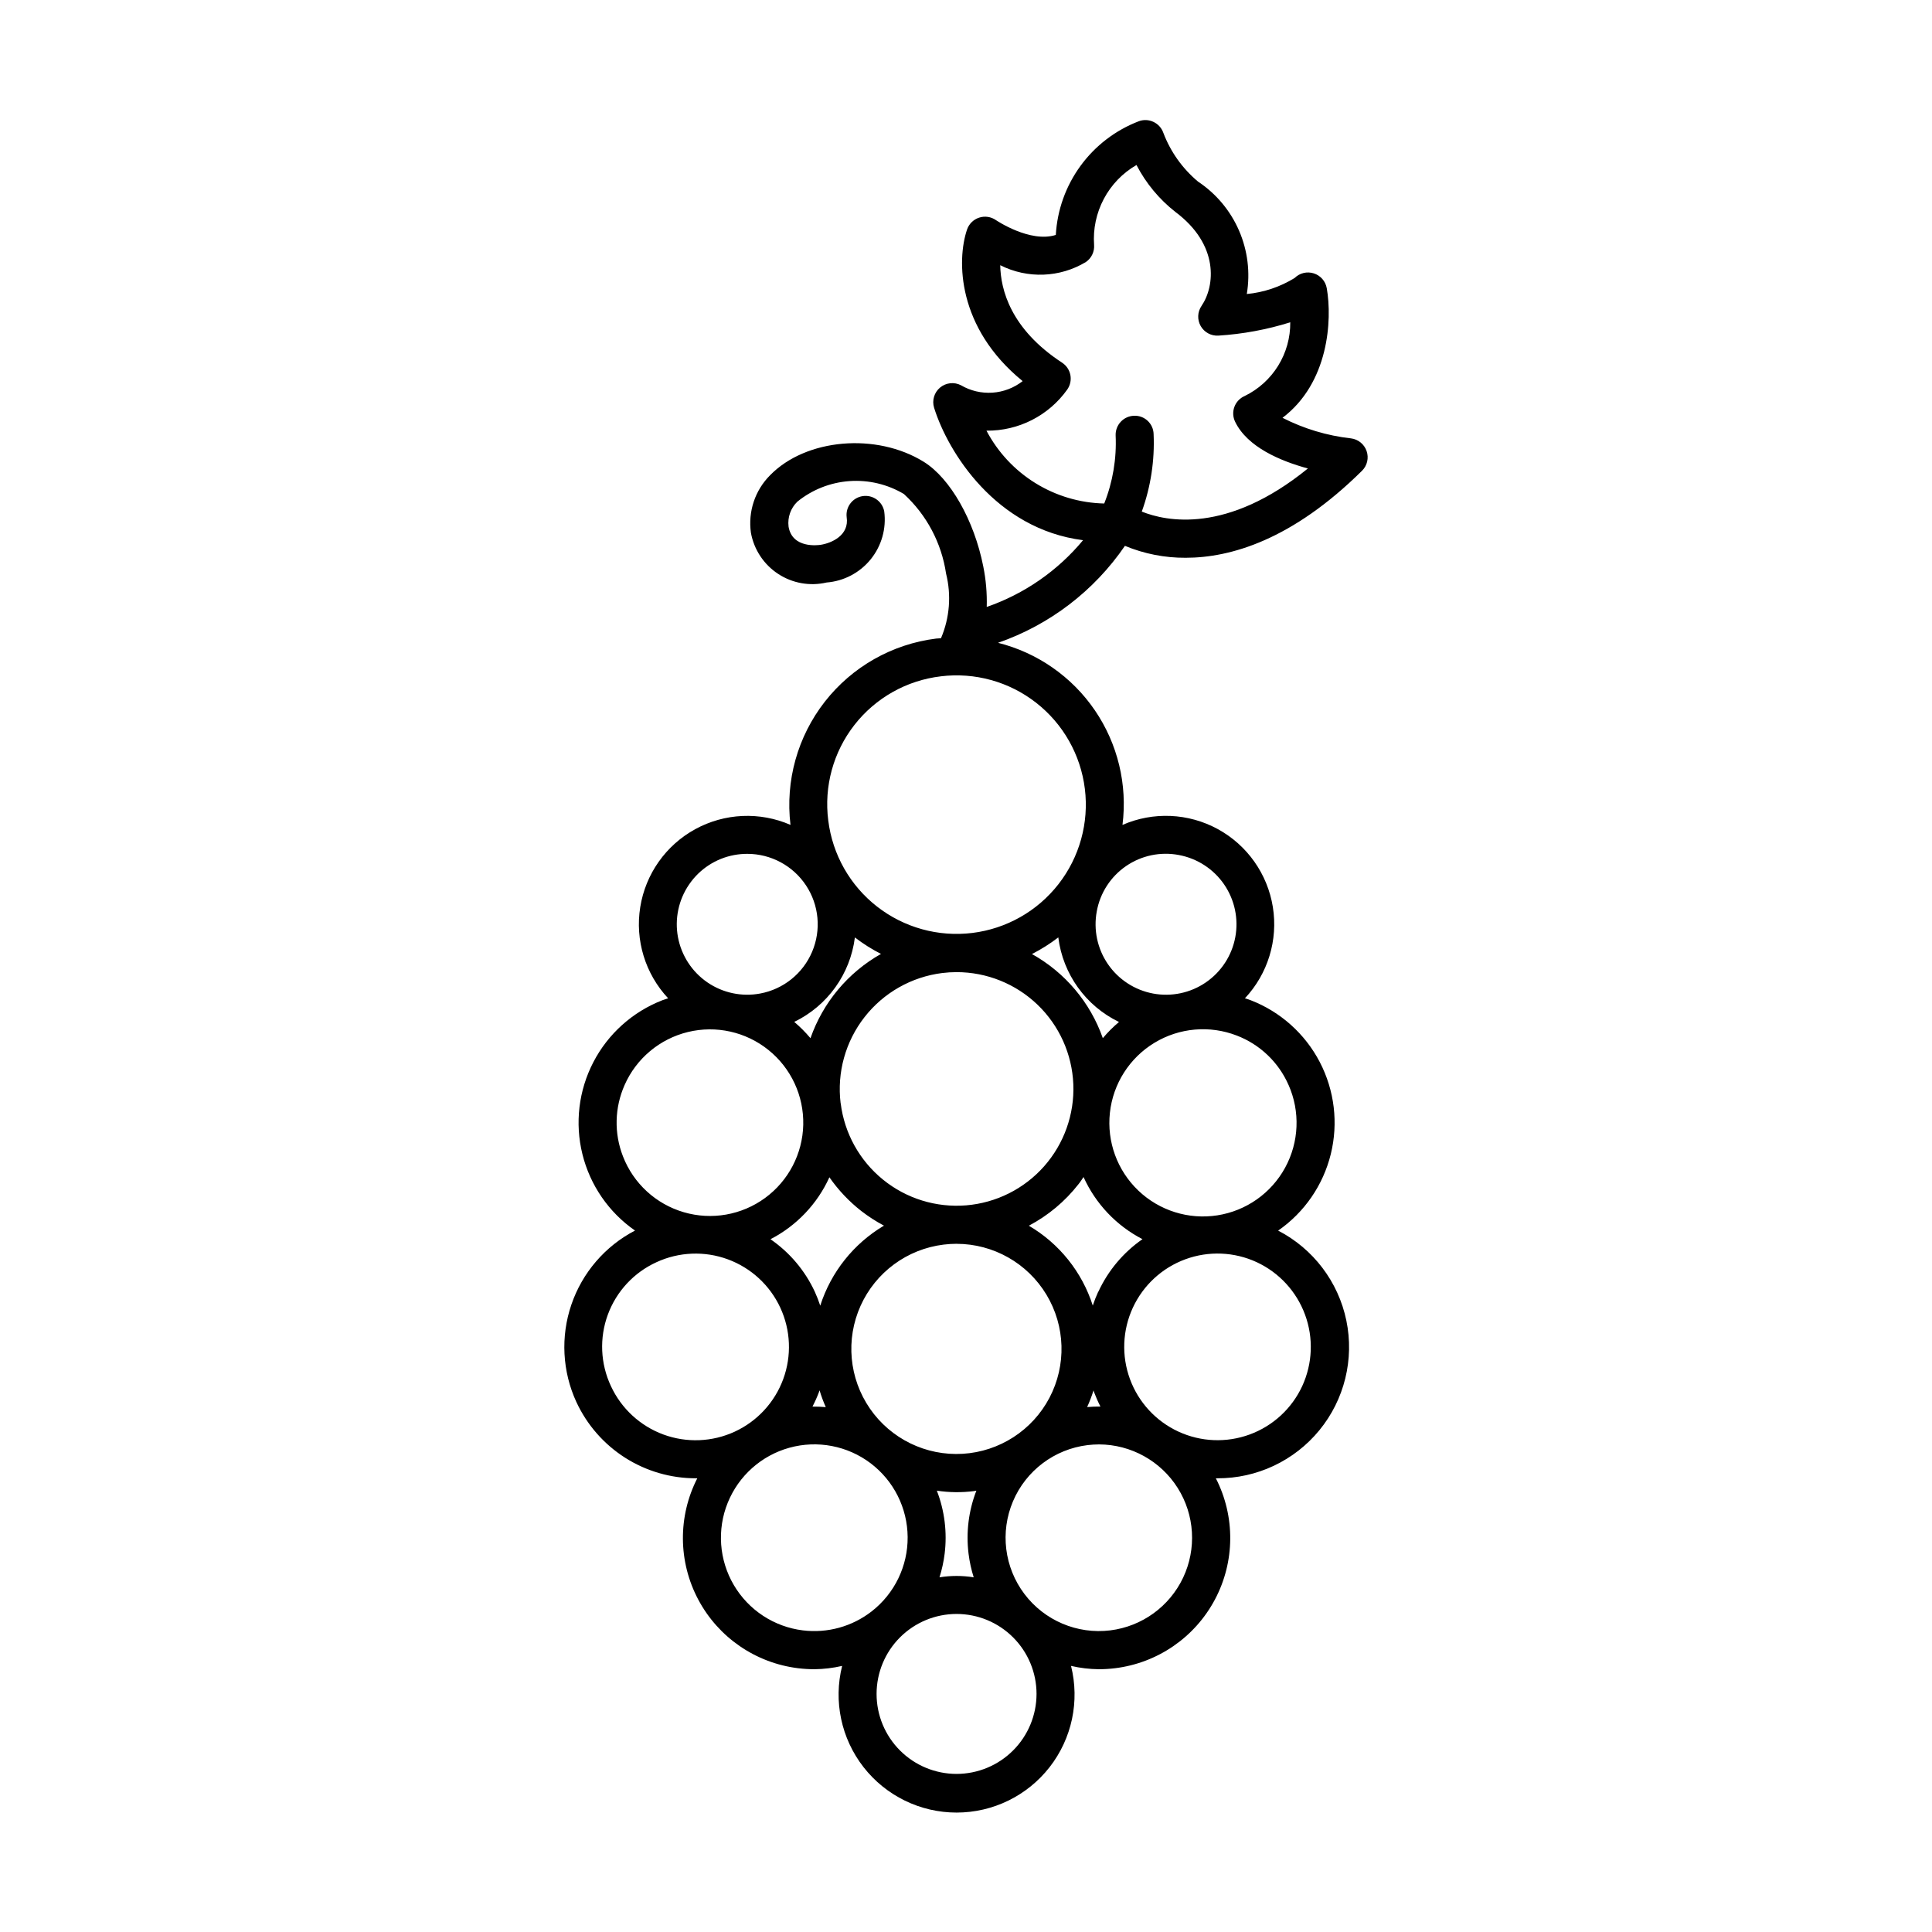
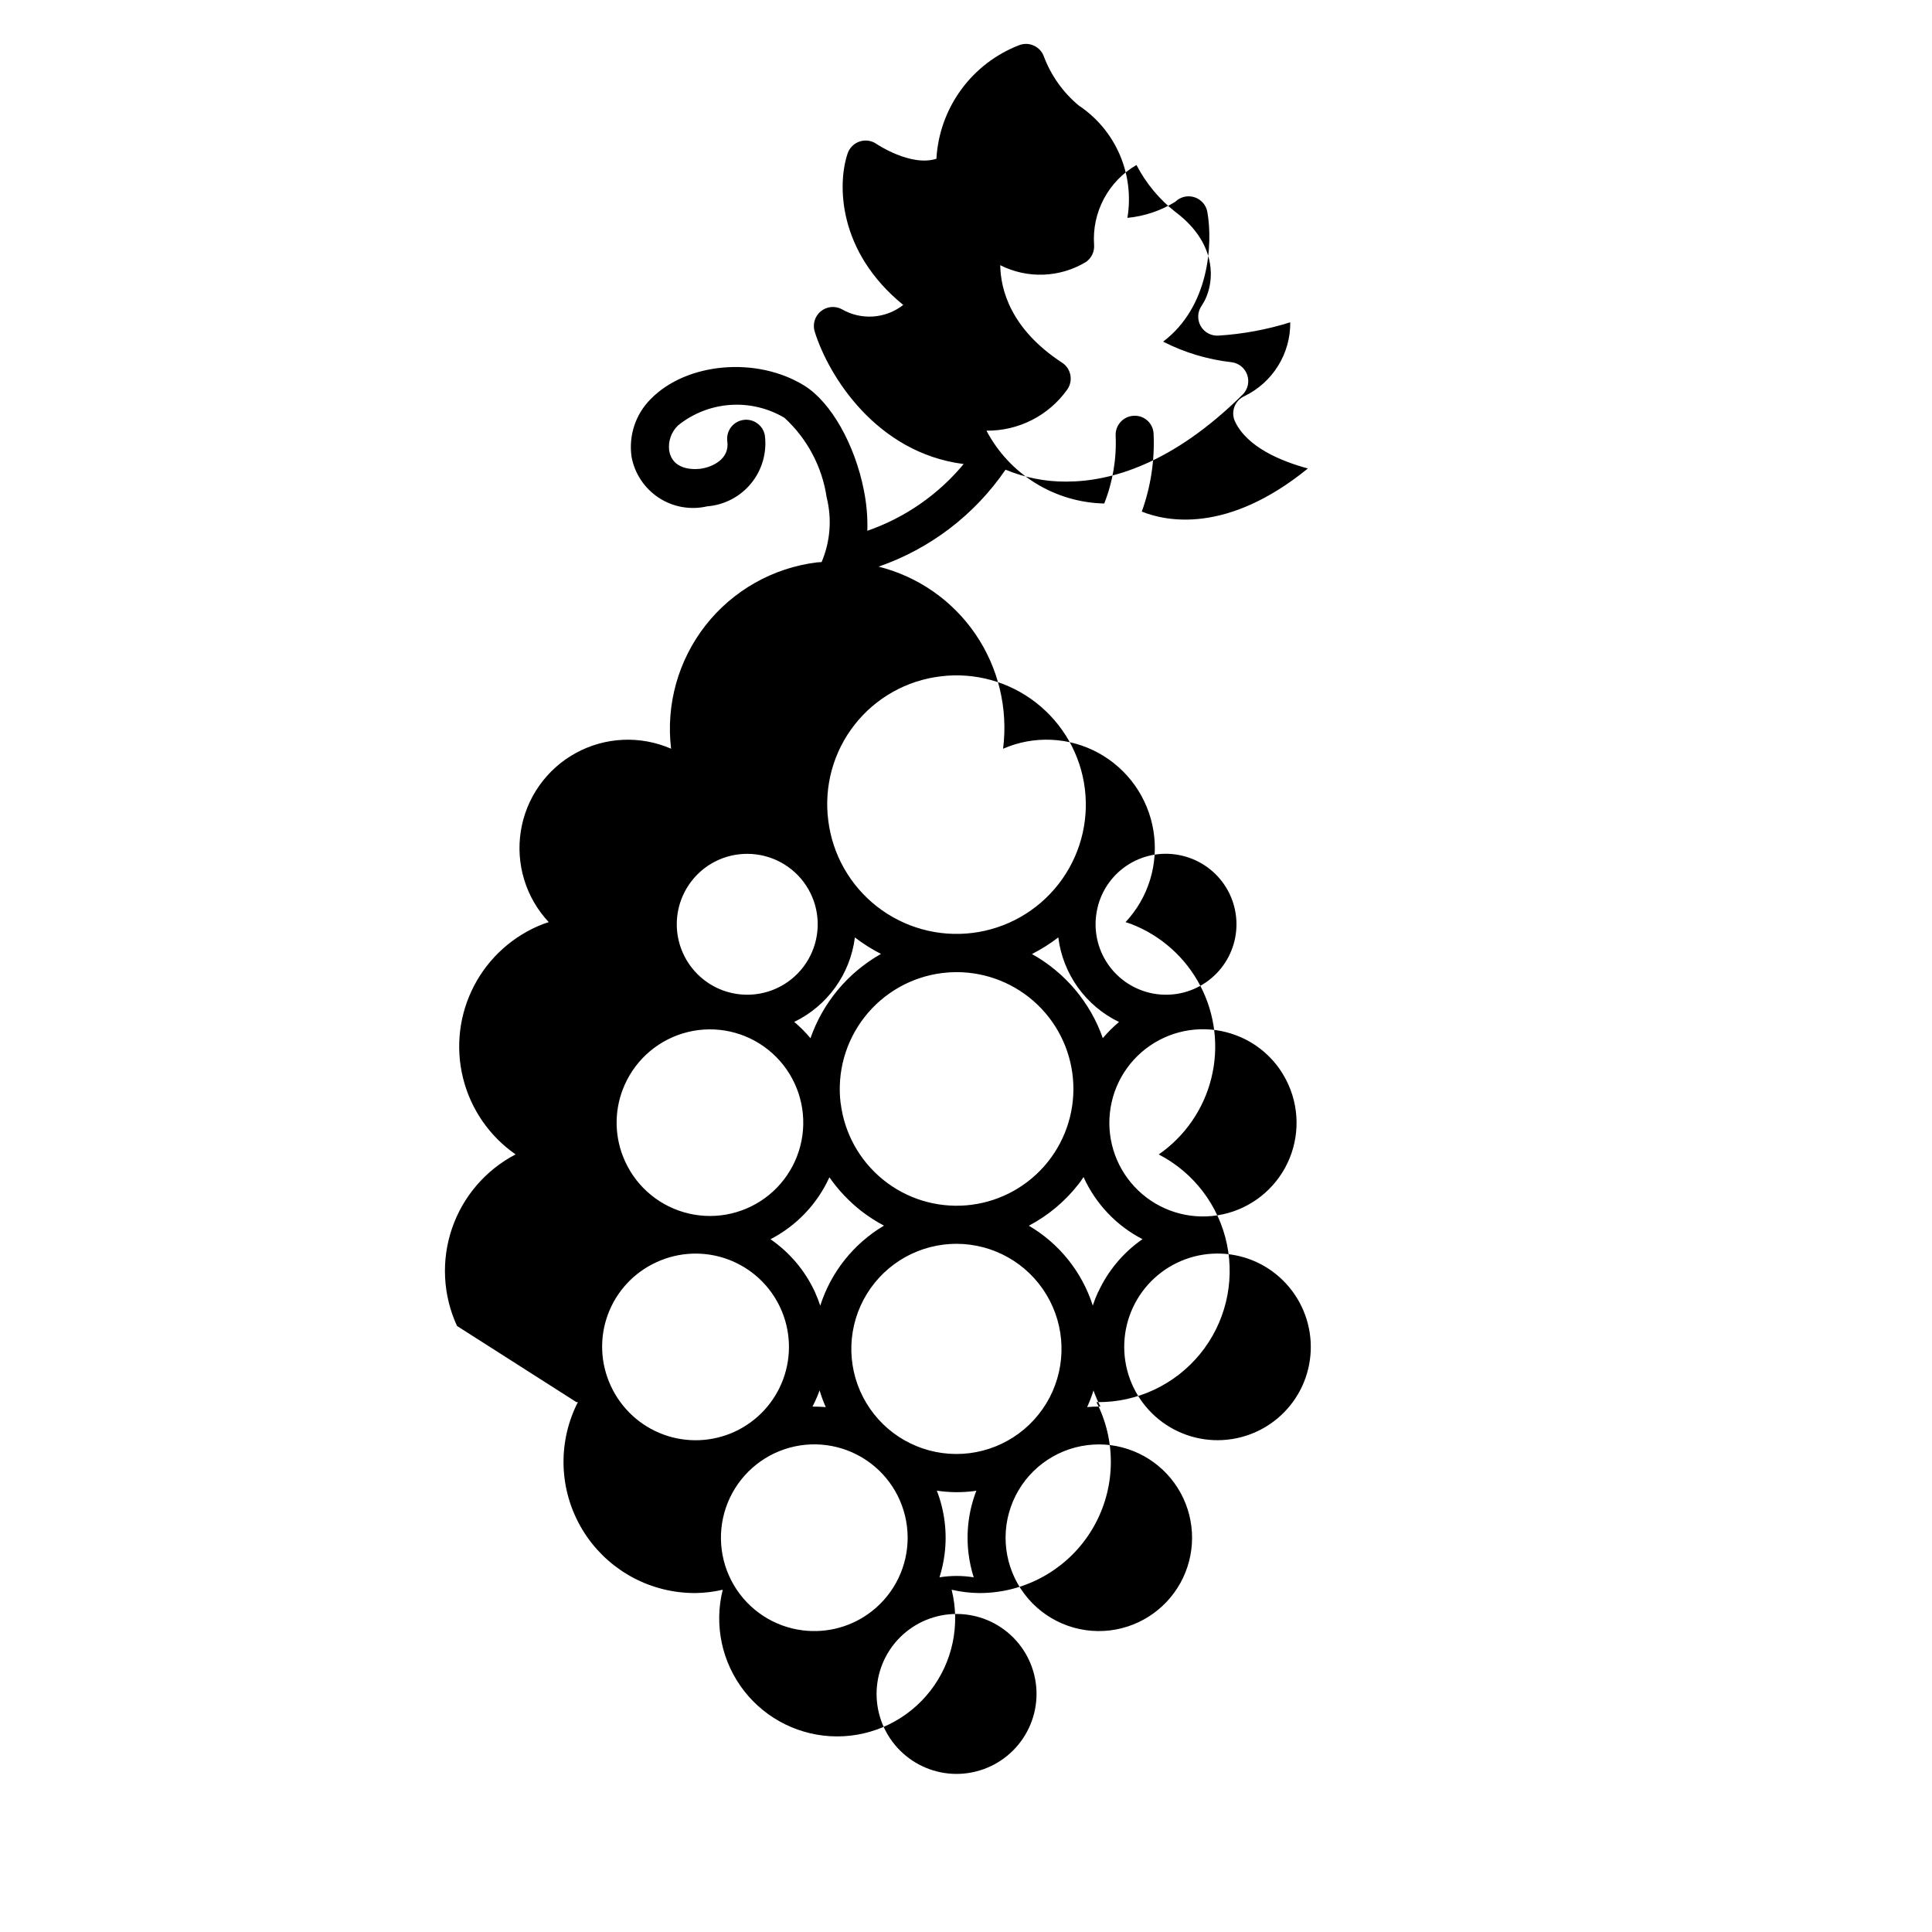
<svg xmlns="http://www.w3.org/2000/svg" fill="#000000" width="800px" height="800px" version="1.1" viewBox="144 144 512 512">
-   <path d="m296.76 515.58c2.801 6.031 7.266 11.137 12.871 14.715 5.609 3.574 12.121 5.473 18.77 5.469h0.387c-5.168 10.109-5.074 22.109 0.254 32.137 5.324 10.031 15.215 16.824 26.488 18.199 1.434 0.172 2.875 0.262 4.32 0.262 2.465-0.031 4.922-0.324 7.324-0.879-2.34 9.344-0.246 19.242 5.68 26.836 5.926 7.59 15.02 12.031 24.648 12.031 9.633 0 18.723-4.441 24.648-12.031 5.926-7.594 8.023-17.492 5.684-26.836 2.402 0.555 4.856 0.848 7.324 0.879 1.441 0 2.883-0.09 4.316-0.262 11.273-1.379 21.16-8.172 26.488-18.199s5.422-22.027 0.25-32.137h0.387c10.48 0.047 20.426-4.641 27.062-12.754 6.637-8.113 9.258-18.785 7.137-29.051-2.125-10.266-8.766-19.023-18.078-23.836 6.961-4.828 11.918-12.027 13.949-20.25s0.996-16.902-2.914-24.414c-3.91-7.512-10.426-13.34-18.324-16.395-0.504-0.191-1.008-0.332-1.512-0.504 6.074-6.481 8.809-15.41 7.402-24.18-1.406-8.773-6.793-16.398-14.586-20.66-7.797-4.258-17.125-4.668-25.266-1.113 1.352-10.684-1.258-21.496-7.332-30.387-6.078-8.895-15.207-15.25-25.652-17.871 13.672-4.742 25.465-13.75 33.633-25.695 5.098 2.121 10.57 3.195 16.094 3.16 11.898 0 28.215-4.731 46.754-23.074 1.363-1.363 1.828-3.383 1.199-5.207-0.629-1.82-2.238-3.125-4.152-3.359-6.324-0.707-12.469-2.555-18.137-5.449 12.238-9.25 13.211-25.875 11.73-34.344l-0.004-0.004c-0.32-1.848-1.645-3.363-3.434-3.93-1.785-0.57-3.742-0.102-5.074 1.219-3.848 2.371-8.184 3.824-12.68 4.254 0.949-5.684 0.234-11.523-2.059-16.812s-6.07-9.797-10.871-12.988c-4.117-3.445-7.281-7.891-9.184-12.91-0.449-1.289-1.398-2.34-2.637-2.914-1.23-0.582-2.648-0.633-3.918-0.145-6.168 2.375-11.52 6.481-15.41 11.82-3.894 5.344-6.164 11.691-6.535 18.289-6.805 2.176-15.758-3.856-15.852-3.914-1.301-0.918-2.961-1.164-4.473-0.668-1.516 0.496-2.703 1.676-3.211 3.188-2.719 8.062-2.676 25.953 14.746 40.133-2.297 1.801-5.082 2.863-7.996 3.062-2.91 0.195-5.816-0.484-8.336-1.957-1.805-0.938-3.996-0.695-5.555 0.609-1.559 1.305-2.18 3.418-1.574 5.359 3.668 11.77 16.359 32.137 39.473 35.086-6.734 8.117-15.562 14.234-25.527 17.688 0.105-3.602-0.203-7.207-0.918-10.738-2.414-12.219-8.742-23.352-15.75-27.711-12.57-7.812-31.234-6.188-40.727 3.527-4.012 4.004-5.898 9.668-5.094 15.281 0.812 4.457 3.414 8.391 7.207 10.879 3.789 2.488 8.43 3.312 12.844 2.285 4.574-0.359 8.801-2.582 11.688-6.144 2.887-3.566 4.184-8.16 3.586-12.711-0.508-2.66-3.027-4.445-5.707-4.039-2.68 0.406-4.559 2.859-4.25 5.551 0.742 4.832-3.965 6.891-6.867 7.352-0.77 0.117-7.559 1.008-8.531-4.828l0.004 0.004c-0.305-2.457 0.566-4.91 2.348-6.625 3.934-3.18 8.746-5.074 13.789-5.434 5.043-0.359 10.078 0.832 14.422 3.418 6.039 5.539 9.984 12.988 11.18 21.094 1.43 5.703 0.957 11.719-1.344 17.129-0.422 0.039-0.848 0.039-1.273 0.09-11.66 1.453-22.266 7.461-29.504 16.715-7.234 9.254-10.512 20.996-9.109 32.66-8.141-3.543-17.461-3.125-25.25 1.141-7.789 4.262-13.164 11.887-14.566 20.652-1.406 8.766 1.328 17.688 7.394 24.168-0.504 0.168-1.008 0.309-1.512 0.504-7.891 3.059-14.398 8.891-18.301 16.402-3.906 7.512-4.938 16.188-2.906 24.402 2.031 8.219 6.984 15.414 13.938 20.242-7.934 4.133-13.973 11.16-16.863 19.629-2.891 8.465-2.41 17.719 1.336 25.84zm108.66-257.45h0.004c8.48 0.094 16.473-3.969 21.395-10.879 0.793-1.117 1.098-2.508 0.844-3.852-0.254-1.348-1.047-2.531-2.191-3.281-13.637-8.918-16.297-19.352-16.398-25.84h-0.004c7.219 3.648 15.805 3.324 22.723-0.855 1.473-1.023 2.293-2.75 2.152-4.535-0.297-4.227 0.598-8.449 2.586-12.191 1.984-3.742 4.981-6.848 8.648-8.969 2.504 4.828 6.012 9.066 10.293 12.422 11.648 8.691 10.539 19.648 6.949 24.914-1.09 1.59-1.176 3.664-0.223 5.34 0.953 1.676 2.781 2.66 4.707 2.535 6.461-0.406 12.848-1.59 19.027-3.527 0.043 4.066-1.074 8.062-3.215 11.523-2.141 3.457-5.219 6.238-8.875 8.016-1.258 0.547-2.238 1.586-2.715 2.871-0.473 1.285-0.406 2.711 0.195 3.945 3.238 6.715 12.016 10.41 19.285 12.383-21.457 17.445-37.605 14.008-44.02 11.426 2.375-6.574 3.441-13.551 3.133-20.535-0.027-1.34-0.598-2.609-1.578-3.527-0.977-0.914-2.285-1.395-3.625-1.332-1.336 0.043-2.598 0.617-3.508 1.598-0.914 0.977-1.398 2.273-1.352 3.609 0.281 6.16-0.75 12.312-3.023 18.043-6.453-0.141-12.75-2.008-18.238-5.402-5.488-3.394-9.969-8.195-12.973-13.906zm-34.867 134.3c2.168 1.664 4.484 3.129 6.918 4.367-8.734 4.926-15.379 12.867-18.688 22.336-1.305-1.562-2.746-3.008-4.305-4.32 8.805-4.254 14.855-12.68 16.074-22.383zm53.906 0h0.004c1.215 9.711 7.266 18.148 16.082 22.406-1.551 1.301-2.984 2.734-4.285 4.285-3.328-9.477-10.012-17.406-18.785-22.293 2.457-1.246 4.789-2.719 6.973-4.398zm-23.781 163.34c0.266 2.117 0.723 4.203 1.363 6.238-3.004-0.488-6.066-0.488-9.066 0 0.641-2.035 1.098-4.121 1.363-6.238 0.703-5.66-0.008-11.41-2.066-16.73 3.273 0.496 6.598 0.535 9.883 0.109 0.203-0.023 0.395-0.074 0.594-0.105-2.062 5.32-2.773 11.066-2.07 16.727zm-33.906-119.4c-0.996-8.148 1.285-16.355 6.336-22.824 5.051-6.473 12.461-10.672 20.605-11.688 1.266-0.156 2.535-0.234 3.809-0.234 7.988 0.004 15.668 3.094 21.43 8.629 5.762 5.531 9.16 13.078 9.488 21.062 0.324 7.981-2.449 15.777-7.738 21.766-5.293 5.984-12.691 9.691-20.652 10.348-7.961 0.652-15.871-1.793-22.066-6.836-6.199-5.039-10.211-12.277-11.191-20.207zm30.73 37.25v0.004c9.746 0.012 18.777 5.121 23.809 13.465 5.035 8.348 5.34 18.715 0.805 27.344-4.535 8.625-13.25 14.254-22.977 14.84-9.727 0.586-19.055-3.953-24.594-11.973s-6.481-18.352-2.488-27.242c3.996-8.887 12.348-15.043 22.02-16.227 1.141-0.141 2.293-0.211 3.441-0.215zm36.273 38.793c0.059 0.176 0.102 0.352 0.168 0.527v0.004c0.488 1.301 1.051 2.574 1.688 3.809-1.176-0.012-2.356 0.031-3.527 0.137 0.664-1.453 1.234-2.949 1.707-4.473zm1.258-26.086h0.004c-0.547 1.195-1.023 2.414-1.438 3.66-2.848-8.902-8.883-16.438-16.945-21.16 5.113-2.695 9.598-6.445 13.156-11.004 0.504-0.613 0.898-1.258 1.34-1.898 3.203 7.09 8.707 12.895 15.621 16.465-5.074 3.519-9.113 8.332-11.699 13.938zm-62.785-21.398c1.887 1.461 3.898 2.758 6.008 3.879-8.031 4.766-14.039 12.312-16.883 21.207-0.41-1.254-0.891-2.484-1.438-3.688-2.602-5.609-6.656-10.418-11.75-13.922 6.902-3.562 12.406-9.344 15.617-16.414 2.352 3.383 5.199 6.394 8.445 8.938zm-11.219 48.02c0.059-0.172 0.102-0.348 0.16-0.504v-0.004c0.453 1.52 1.004 3.012 1.652 4.461-1.176-0.102-2.336-0.145-3.527-0.137 0.645-1.238 1.219-2.516 1.711-3.82zm-4.269 63.117c-7.637-0.941-14.395-5.383-18.293-12.016s-4.492-14.699-1.602-21.828c2.887-7.129 8.93-12.512 16.344-14.559 7.414-2.047 15.359-0.531 21.5 4.106 6.137 4.637 9.77 11.867 9.828 19.559 0.059 7.691-3.465 14.973-9.535 19.703-5.172 4.027-11.734 5.84-18.242 5.035zm40.742 38.039c-5.621 0-11.012-2.231-14.988-6.207-3.977-3.973-6.211-9.363-6.211-14.984 0-5.625 2.231-11.016 6.207-14.992 3.977-3.973 9.367-6.207 14.988-6.207 5.625 0 11.016 2.234 14.988 6.211 3.977 3.977 6.207 9.367 6.207 14.988-0.008 5.621-2.242 11.004-6.215 14.977-3.973 3.973-9.359 6.207-14.977 6.215zm40.742-38.039c-8.77 1.082-17.449-2.598-22.77-9.656-5.32-7.055-6.473-16.41-3.023-24.547 3.449-8.133 10.98-13.812 19.75-14.891 1.016-0.121 2.039-0.184 3.062-0.188 8.461 0.031 16.32 4.383 20.836 11.539 4.512 7.16 5.055 16.125 1.438 23.777-3.617 7.648-10.895 12.918-19.293 13.965zm50.859-64.738c-2.754 5.953-7.762 10.566-13.918 12.824-6.16 2.262-12.961 1.984-18.914-0.773-5.949-2.754-10.566-7.762-12.824-13.918-2.262-6.16-1.984-12.961 0.77-18.914 2.758-5.953 7.762-10.566 13.922-12.828 6.156-2.262 12.957-1.984 18.91 0.773 5.945 2.766 10.551 7.773 12.809 13.93 2.262 6.152 1.988 12.953-0.754 18.906zm-3.629-79.809h0.004c3.125 7.055 2.789 15.164-0.91 21.934-3.699 6.773-10.336 11.441-17.961 12.625-7.625 1.188-15.367-1.242-20.945-6.57-5.582-5.332-8.363-12.953-7.527-20.625 0.832-7.672 5.188-14.516 11.785-18.52 6.594-4.008 14.68-4.715 21.871-1.918 6.125 2.359 11.055 7.074 13.688 13.09zm-29.051-60.93c4.867 0.906 9.176 3.707 11.98 7.789 2.801 4.086 3.867 9.113 2.961 13.984-0.906 4.867-3.707 9.176-7.793 11.977-4.082 2.805-9.113 3.867-13.98 2.961s-9.176-3.707-11.98-7.793c-2.801-4.082-3.863-9.113-2.957-13.98 0.879-4.883 3.676-9.207 7.766-12.012 4.09-2.809 9.133-3.859 14.004-2.926zm-63.086-47.359c9.016-1.102 18.102 1.418 25.258 7.012s11.801 13.801 12.906 22.816c1.109 9.016-1.41 18.102-7 25.262-5.59 7.16-13.793 11.805-22.809 12.918-9.016 1.113-18.102-1.402-25.266-6.988-7.16-5.586-11.812-13.789-12.926-22.805-1.168-9.027 1.328-18.148 6.93-25.324 5.602-7.18 13.84-11.816 22.879-12.883zm-66.711 55.152c2.793-4.09 7.102-6.894 11.969-7.793 1.133-0.207 2.277-0.312 3.426-0.312 6.266-0.004 12.117 3.133 15.578 8.355 3.461 5.223 4.07 11.832 1.621 17.602-2.445 5.766-7.621 9.922-13.781 11.062-4.867 0.906-9.895-0.16-13.977-2.961-4.082-2.801-6.883-7.109-7.793-11.977-0.906-4.863 0.156-9.895 2.957-13.977zm-17.098 53.152c3.102-7.031 9.301-12.223 16.77-14.039 7.469-1.82 15.359-0.062 21.348 4.758 5.992 4.816 9.398 12.148 9.223 19.832-0.176 7.684-3.914 14.852-10.121 19.391-6.203 4.539-14.164 5.934-21.543 3.773-7.379-2.156-13.332-7.625-16.109-14.793-2.391-6.109-2.234-12.926 0.434-18.922zm8.43 46.969h-0.004c5.953-2.754 12.758-3.035 18.918-0.773 6.156 2.262 11.164 6.875 13.918 12.828 2.758 5.953 3.035 12.758 0.773 18.918-2.262 6.156-6.879 11.164-12.832 13.918s-12.758 3.031-18.914 0.77c-6.16-2.266-11.164-6.883-13.918-12.836-2.789-5.945-3.086-12.762-0.82-18.926 2.266-6.168 6.902-11.172 12.875-13.898z" />
+   <path d="m296.76 515.58h0.387c-5.168 10.109-5.074 22.109 0.254 32.137 5.324 10.031 15.215 16.824 26.488 18.199 1.434 0.172 2.875 0.262 4.32 0.262 2.465-0.031 4.922-0.324 7.324-0.879-2.34 9.344-0.246 19.242 5.68 26.836 5.926 7.59 15.02 12.031 24.648 12.031 9.633 0 18.723-4.441 24.648-12.031 5.926-7.594 8.023-17.492 5.684-26.836 2.402 0.555 4.856 0.848 7.324 0.879 1.441 0 2.883-0.09 4.316-0.262 11.273-1.379 21.16-8.172 26.488-18.199s5.422-22.027 0.25-32.137h0.387c10.48 0.047 20.426-4.641 27.062-12.754 6.637-8.113 9.258-18.785 7.137-29.051-2.125-10.266-8.766-19.023-18.078-23.836 6.961-4.828 11.918-12.027 13.949-20.25s0.996-16.902-2.914-24.414c-3.91-7.512-10.426-13.34-18.324-16.395-0.504-0.191-1.008-0.332-1.512-0.504 6.074-6.481 8.809-15.41 7.402-24.18-1.406-8.773-6.793-16.398-14.586-20.66-7.797-4.258-17.125-4.668-25.266-1.113 1.352-10.684-1.258-21.496-7.332-30.387-6.078-8.895-15.207-15.25-25.652-17.871 13.672-4.742 25.465-13.75 33.633-25.695 5.098 2.121 10.57 3.195 16.094 3.16 11.898 0 28.215-4.731 46.754-23.074 1.363-1.363 1.828-3.383 1.199-5.207-0.629-1.82-2.238-3.125-4.152-3.359-6.324-0.707-12.469-2.555-18.137-5.449 12.238-9.25 13.211-25.875 11.73-34.344l-0.004-0.004c-0.32-1.848-1.645-3.363-3.434-3.93-1.785-0.57-3.742-0.102-5.074 1.219-3.848 2.371-8.184 3.824-12.68 4.254 0.949-5.684 0.234-11.523-2.059-16.812s-6.07-9.797-10.871-12.988c-4.117-3.445-7.281-7.891-9.184-12.91-0.449-1.289-1.398-2.34-2.637-2.914-1.23-0.582-2.648-0.633-3.918-0.145-6.168 2.375-11.52 6.481-15.41 11.82-3.894 5.344-6.164 11.691-6.535 18.289-6.805 2.176-15.758-3.856-15.852-3.914-1.301-0.918-2.961-1.164-4.473-0.668-1.516 0.496-2.703 1.676-3.211 3.188-2.719 8.062-2.676 25.953 14.746 40.133-2.297 1.801-5.082 2.863-7.996 3.062-2.91 0.195-5.816-0.484-8.336-1.957-1.805-0.938-3.996-0.695-5.555 0.609-1.559 1.305-2.18 3.418-1.574 5.359 3.668 11.77 16.359 32.137 39.473 35.086-6.734 8.117-15.562 14.234-25.527 17.688 0.105-3.602-0.203-7.207-0.918-10.738-2.414-12.219-8.742-23.352-15.75-27.711-12.57-7.812-31.234-6.188-40.727 3.527-4.012 4.004-5.898 9.668-5.094 15.281 0.812 4.457 3.414 8.391 7.207 10.879 3.789 2.488 8.43 3.312 12.844 2.285 4.574-0.359 8.801-2.582 11.688-6.144 2.887-3.566 4.184-8.16 3.586-12.711-0.508-2.66-3.027-4.445-5.707-4.039-2.68 0.406-4.559 2.859-4.25 5.551 0.742 4.832-3.965 6.891-6.867 7.352-0.77 0.117-7.559 1.008-8.531-4.828l0.004 0.004c-0.305-2.457 0.566-4.91 2.348-6.625 3.934-3.18 8.746-5.074 13.789-5.434 5.043-0.359 10.078 0.832 14.422 3.418 6.039 5.539 9.984 12.988 11.18 21.094 1.43 5.703 0.957 11.719-1.344 17.129-0.422 0.039-0.848 0.039-1.273 0.09-11.66 1.453-22.266 7.461-29.504 16.715-7.234 9.254-10.512 20.996-9.109 32.66-8.141-3.543-17.461-3.125-25.25 1.141-7.789 4.262-13.164 11.887-14.566 20.652-1.406 8.766 1.328 17.688 7.394 24.168-0.504 0.168-1.008 0.309-1.512 0.504-7.891 3.059-14.398 8.891-18.301 16.402-3.906 7.512-4.938 16.188-2.906 24.402 2.031 8.219 6.984 15.414 13.938 20.242-7.934 4.133-13.973 11.16-16.863 19.629-2.891 8.465-2.41 17.719 1.336 25.84zm108.66-257.45h0.004c8.48 0.094 16.473-3.969 21.395-10.879 0.793-1.117 1.098-2.508 0.844-3.852-0.254-1.348-1.047-2.531-2.191-3.281-13.637-8.918-16.297-19.352-16.398-25.84h-0.004c7.219 3.648 15.805 3.324 22.723-0.855 1.473-1.023 2.293-2.75 2.152-4.535-0.297-4.227 0.598-8.449 2.586-12.191 1.984-3.742 4.981-6.848 8.648-8.969 2.504 4.828 6.012 9.066 10.293 12.422 11.648 8.691 10.539 19.648 6.949 24.914-1.09 1.59-1.176 3.664-0.223 5.34 0.953 1.676 2.781 2.66 4.707 2.535 6.461-0.406 12.848-1.59 19.027-3.527 0.043 4.066-1.074 8.062-3.215 11.523-2.141 3.457-5.219 6.238-8.875 8.016-1.258 0.547-2.238 1.586-2.715 2.871-0.473 1.285-0.406 2.711 0.195 3.945 3.238 6.715 12.016 10.41 19.285 12.383-21.457 17.445-37.605 14.008-44.02 11.426 2.375-6.574 3.441-13.551 3.133-20.535-0.027-1.34-0.598-2.609-1.578-3.527-0.977-0.914-2.285-1.395-3.625-1.332-1.336 0.043-2.598 0.617-3.508 1.598-0.914 0.977-1.398 2.273-1.352 3.609 0.281 6.16-0.75 12.312-3.023 18.043-6.453-0.141-12.75-2.008-18.238-5.402-5.488-3.394-9.969-8.195-12.973-13.906zm-34.867 134.3c2.168 1.664 4.484 3.129 6.918 4.367-8.734 4.926-15.379 12.867-18.688 22.336-1.305-1.562-2.746-3.008-4.305-4.32 8.805-4.254 14.855-12.68 16.074-22.383zm53.906 0h0.004c1.215 9.711 7.266 18.148 16.082 22.406-1.551 1.301-2.984 2.734-4.285 4.285-3.328-9.477-10.012-17.406-18.785-22.293 2.457-1.246 4.789-2.719 6.973-4.398zm-23.781 163.34c0.266 2.117 0.723 4.203 1.363 6.238-3.004-0.488-6.066-0.488-9.066 0 0.641-2.035 1.098-4.121 1.363-6.238 0.703-5.66-0.008-11.41-2.066-16.73 3.273 0.496 6.598 0.535 9.883 0.109 0.203-0.023 0.395-0.074 0.594-0.105-2.062 5.32-2.773 11.066-2.07 16.727zm-33.906-119.4c-0.996-8.148 1.285-16.355 6.336-22.824 5.051-6.473 12.461-10.672 20.605-11.688 1.266-0.156 2.535-0.234 3.809-0.234 7.988 0.004 15.668 3.094 21.43 8.629 5.762 5.531 9.16 13.078 9.488 21.062 0.324 7.981-2.449 15.777-7.738 21.766-5.293 5.984-12.691 9.691-20.652 10.348-7.961 0.652-15.871-1.793-22.066-6.836-6.199-5.039-10.211-12.277-11.191-20.207zm30.73 37.25v0.004c9.746 0.012 18.777 5.121 23.809 13.465 5.035 8.348 5.34 18.715 0.805 27.344-4.535 8.625-13.25 14.254-22.977 14.84-9.727 0.586-19.055-3.953-24.594-11.973s-6.481-18.352-2.488-27.242c3.996-8.887 12.348-15.043 22.02-16.227 1.141-0.141 2.293-0.211 3.441-0.215zm36.273 38.793c0.059 0.176 0.102 0.352 0.168 0.527v0.004c0.488 1.301 1.051 2.574 1.688 3.809-1.176-0.012-2.356 0.031-3.527 0.137 0.664-1.453 1.234-2.949 1.707-4.473zm1.258-26.086h0.004c-0.547 1.195-1.023 2.414-1.438 3.66-2.848-8.902-8.883-16.438-16.945-21.16 5.113-2.695 9.598-6.445 13.156-11.004 0.504-0.613 0.898-1.258 1.34-1.898 3.203 7.09 8.707 12.895 15.621 16.465-5.074 3.519-9.113 8.332-11.699 13.938zm-62.785-21.398c1.887 1.461 3.898 2.758 6.008 3.879-8.031 4.766-14.039 12.312-16.883 21.207-0.41-1.254-0.891-2.484-1.438-3.688-2.602-5.609-6.656-10.418-11.75-13.922 6.902-3.562 12.406-9.344 15.617-16.414 2.352 3.383 5.199 6.394 8.445 8.938zm-11.219 48.02c0.059-0.172 0.102-0.348 0.16-0.504v-0.004c0.453 1.52 1.004 3.012 1.652 4.461-1.176-0.102-2.336-0.145-3.527-0.137 0.645-1.238 1.219-2.516 1.711-3.82zm-4.269 63.117c-7.637-0.941-14.395-5.383-18.293-12.016s-4.492-14.699-1.602-21.828c2.887-7.129 8.93-12.512 16.344-14.559 7.414-2.047 15.359-0.531 21.5 4.106 6.137 4.637 9.77 11.867 9.828 19.559 0.059 7.691-3.465 14.973-9.535 19.703-5.172 4.027-11.734 5.84-18.242 5.035zm40.742 38.039c-5.621 0-11.012-2.231-14.988-6.207-3.977-3.973-6.211-9.363-6.211-14.984 0-5.625 2.231-11.016 6.207-14.992 3.977-3.973 9.367-6.207 14.988-6.207 5.625 0 11.016 2.234 14.988 6.211 3.977 3.977 6.207 9.367 6.207 14.988-0.008 5.621-2.242 11.004-6.215 14.977-3.973 3.973-9.359 6.207-14.977 6.215zm40.742-38.039c-8.77 1.082-17.449-2.598-22.77-9.656-5.32-7.055-6.473-16.41-3.023-24.547 3.449-8.133 10.98-13.812 19.75-14.891 1.016-0.121 2.039-0.184 3.062-0.188 8.461 0.031 16.32 4.383 20.836 11.539 4.512 7.16 5.055 16.125 1.438 23.777-3.617 7.648-10.895 12.918-19.293 13.965zm50.859-64.738c-2.754 5.953-7.762 10.566-13.918 12.824-6.16 2.262-12.961 1.984-18.914-0.773-5.949-2.754-10.566-7.762-12.824-13.918-2.262-6.16-1.984-12.961 0.77-18.914 2.758-5.953 7.762-10.566 13.922-12.828 6.156-2.262 12.957-1.984 18.91 0.773 5.945 2.766 10.551 7.773 12.809 13.93 2.262 6.152 1.988 12.953-0.754 18.906zm-3.629-79.809h0.004c3.125 7.055 2.789 15.164-0.91 21.934-3.699 6.773-10.336 11.441-17.961 12.625-7.625 1.188-15.367-1.242-20.945-6.57-5.582-5.332-8.363-12.953-7.527-20.625 0.832-7.672 5.188-14.516 11.785-18.52 6.594-4.008 14.68-4.715 21.871-1.918 6.125 2.359 11.055 7.074 13.688 13.09zm-29.051-60.93c4.867 0.906 9.176 3.707 11.98 7.789 2.801 4.086 3.867 9.113 2.961 13.984-0.906 4.867-3.707 9.176-7.793 11.977-4.082 2.805-9.113 3.867-13.98 2.961s-9.176-3.707-11.98-7.793c-2.801-4.082-3.863-9.113-2.957-13.98 0.879-4.883 3.676-9.207 7.766-12.012 4.09-2.809 9.133-3.859 14.004-2.926zm-63.086-47.359c9.016-1.102 18.102 1.418 25.258 7.012s11.801 13.801 12.906 22.816c1.109 9.016-1.41 18.102-7 25.262-5.59 7.16-13.793 11.805-22.809 12.918-9.016 1.113-18.102-1.402-25.266-6.988-7.16-5.586-11.812-13.789-12.926-22.805-1.168-9.027 1.328-18.148 6.93-25.324 5.602-7.18 13.84-11.816 22.879-12.883zm-66.711 55.152c2.793-4.09 7.102-6.894 11.969-7.793 1.133-0.207 2.277-0.312 3.426-0.312 6.266-0.004 12.117 3.133 15.578 8.355 3.461 5.223 4.07 11.832 1.621 17.602-2.445 5.766-7.621 9.922-13.781 11.062-4.867 0.906-9.895-0.16-13.977-2.961-4.082-2.801-6.883-7.109-7.793-11.977-0.906-4.863 0.156-9.895 2.957-13.977zm-17.098 53.152c3.102-7.031 9.301-12.223 16.77-14.039 7.469-1.82 15.359-0.062 21.348 4.758 5.992 4.816 9.398 12.148 9.223 19.832-0.176 7.684-3.914 14.852-10.121 19.391-6.203 4.539-14.164 5.934-21.543 3.773-7.379-2.156-13.332-7.625-16.109-14.793-2.391-6.109-2.234-12.926 0.434-18.922zm8.43 46.969h-0.004c5.953-2.754 12.758-3.035 18.918-0.773 6.156 2.262 11.164 6.875 13.918 12.828 2.758 5.953 3.035 12.758 0.773 18.918-2.262 6.156-6.879 11.164-12.832 13.918s-12.758 3.031-18.914 0.77c-6.16-2.266-11.164-6.883-13.918-12.836-2.789-5.945-3.086-12.762-0.82-18.926 2.266-6.168 6.902-11.172 12.875-13.898z" />
</svg>